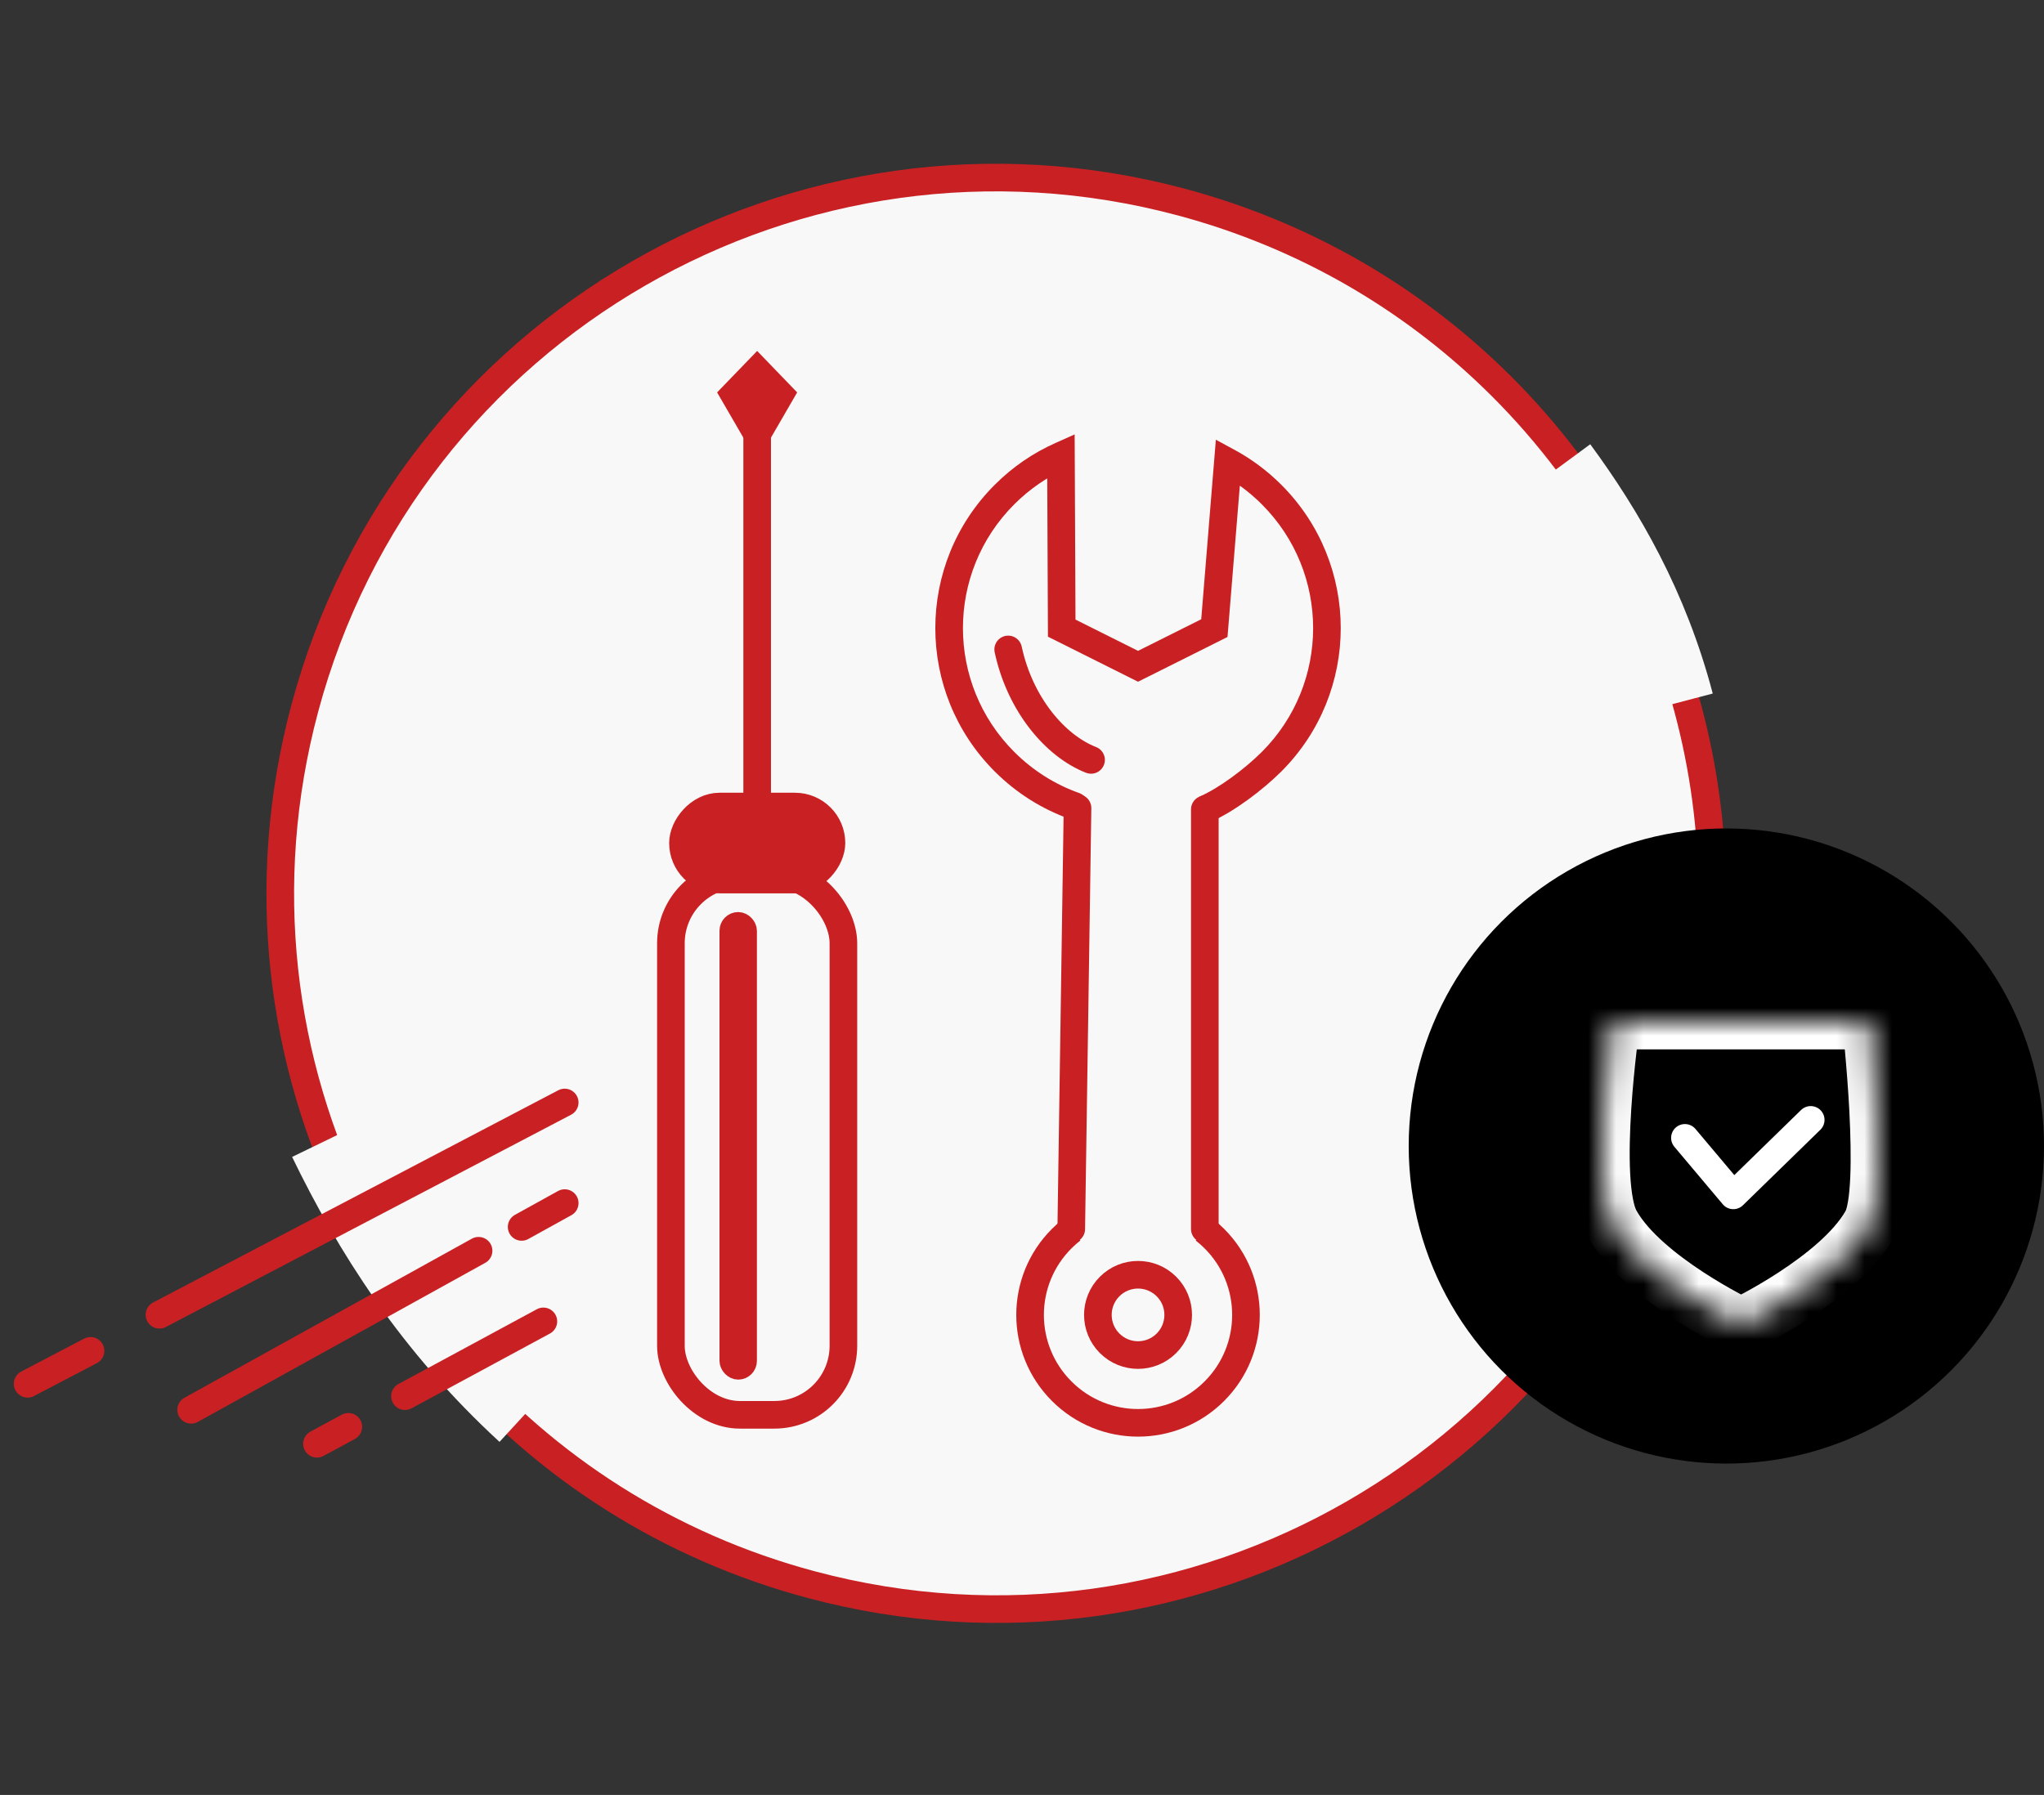
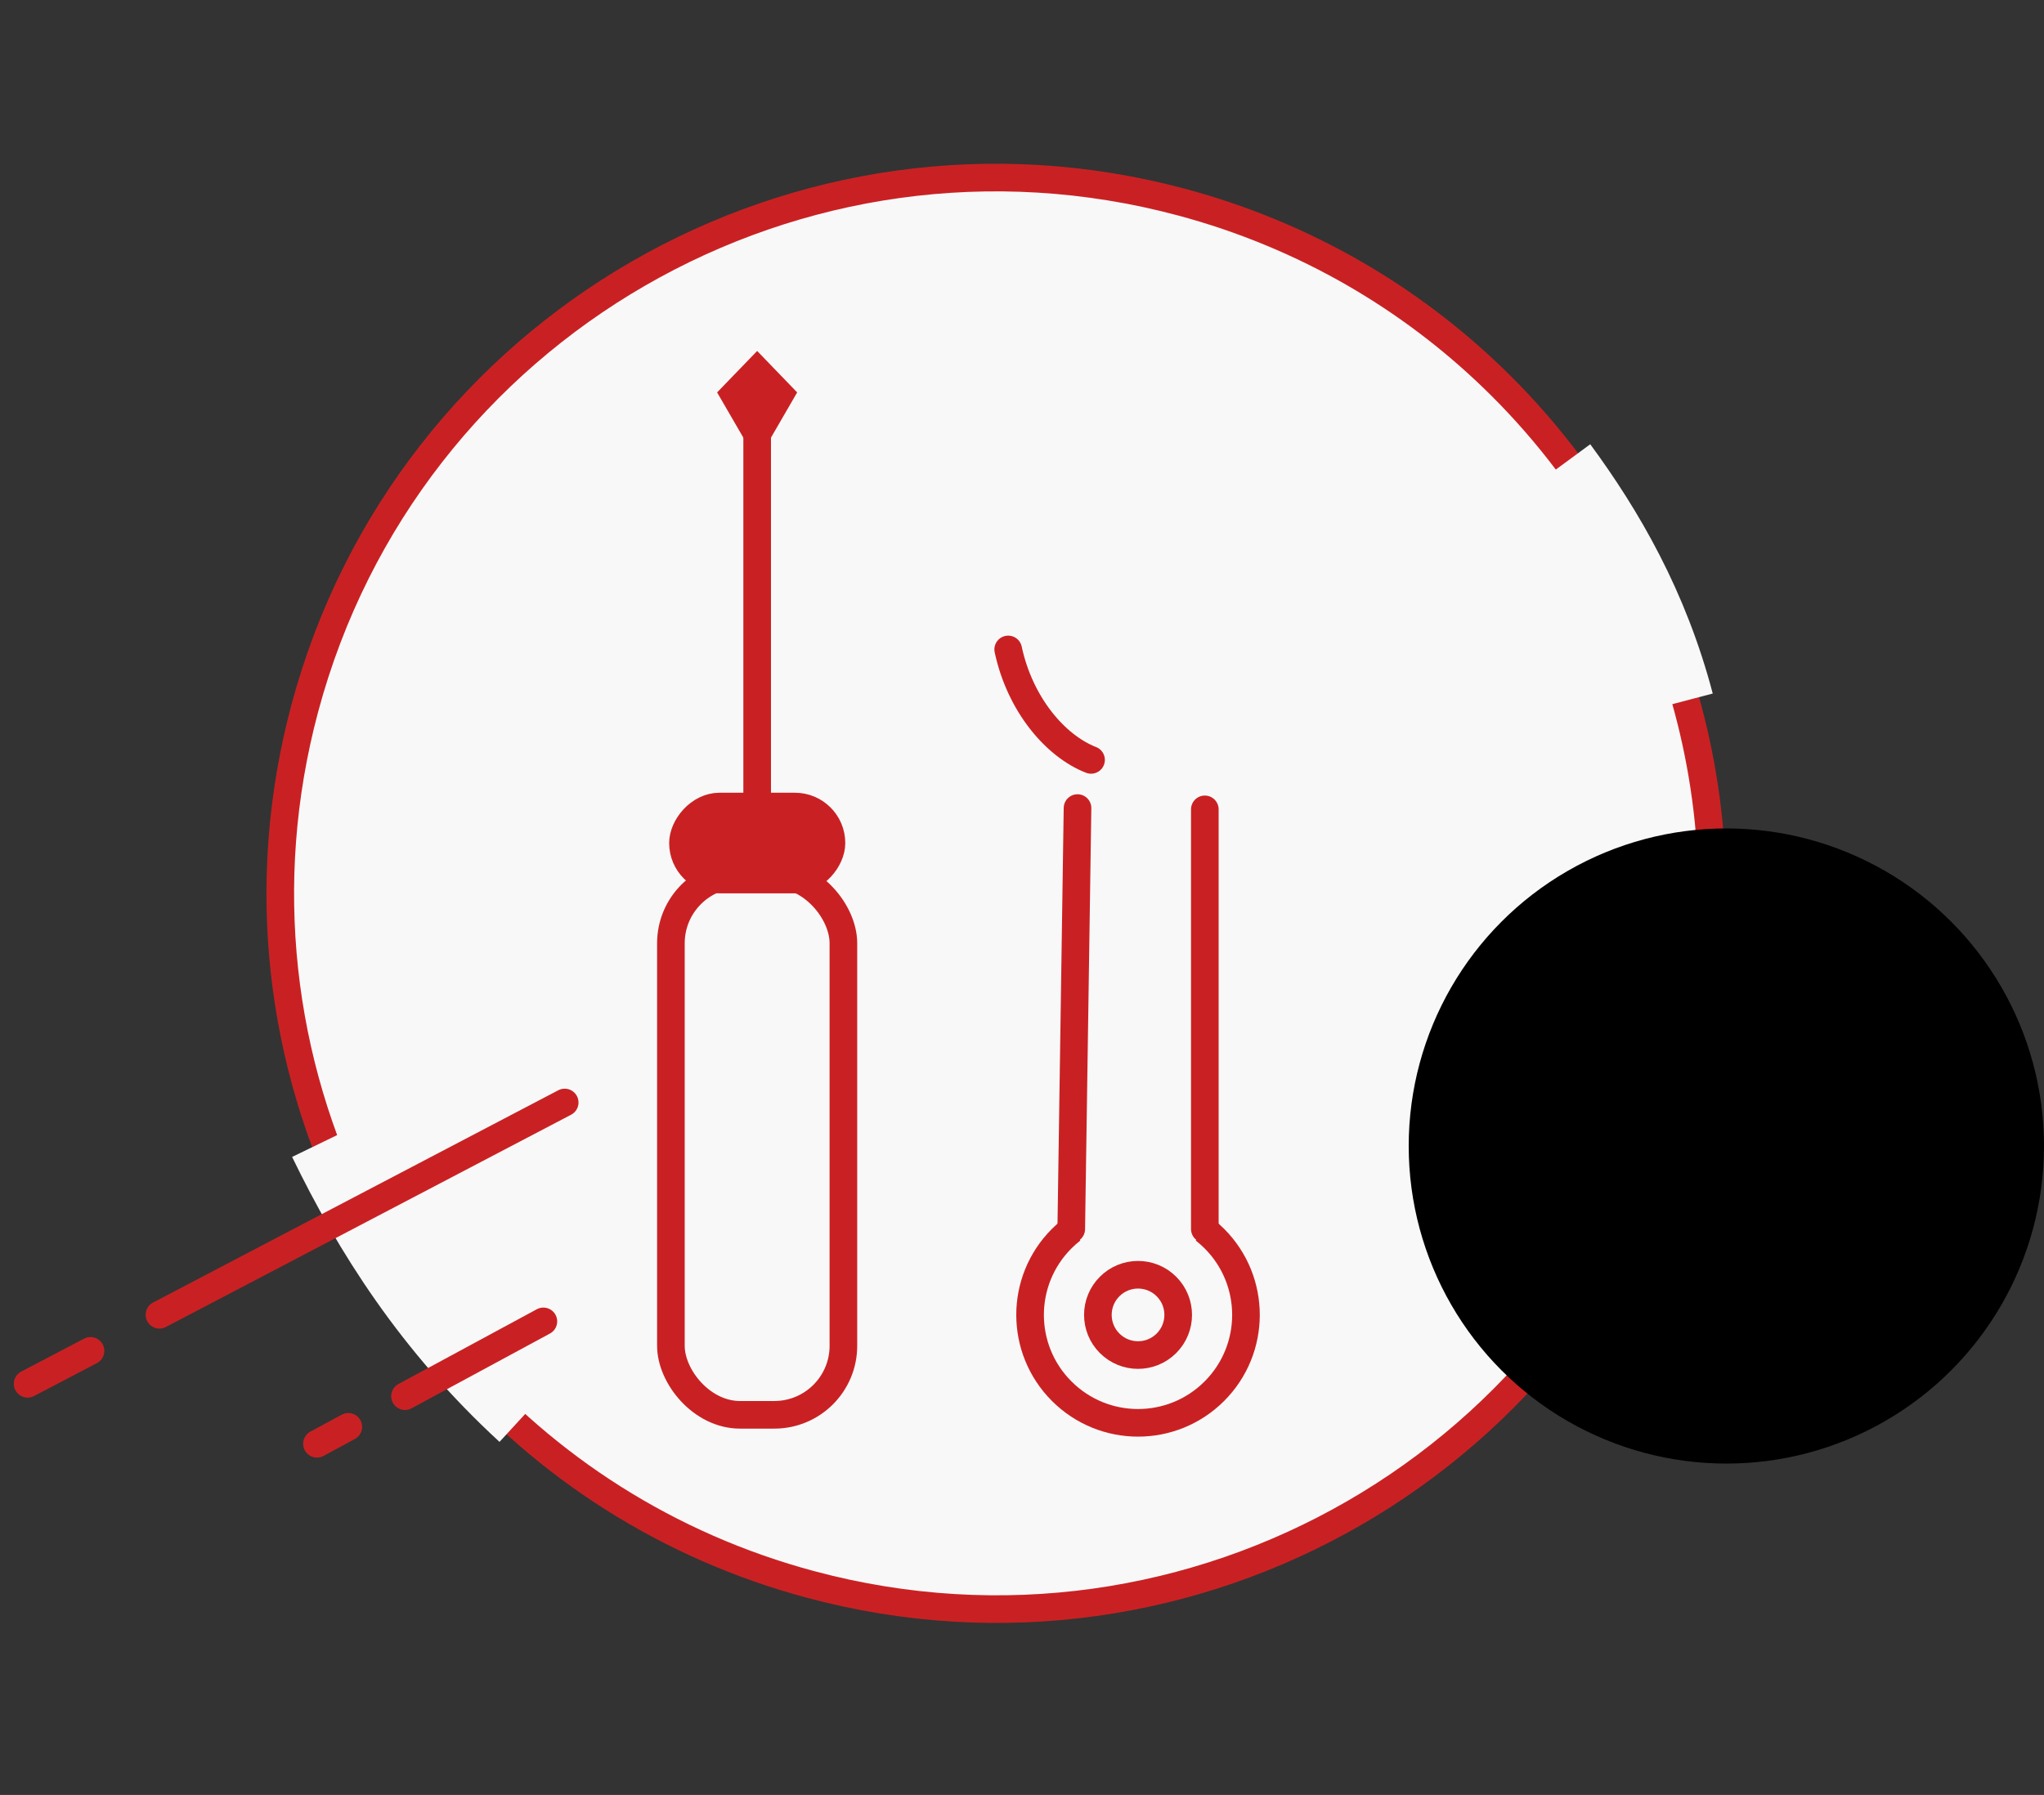
<svg xmlns="http://www.w3.org/2000/svg" width="74" height="65" viewBox="0 0 74 65" fill="none">
  <rect x="0" y="0" width="74" height="65" fill="#333333" stroke="none" />
  <path d="M61.098 39.057C57.394 52.882 43.184 61.086 29.36 57.381C24.162 55.989 19.761 53.112 16.486 49.329C15.072 47.695 13.869 45.892 12.902 43.967C10.154 38.491 9.326 32.027 11.036 25.643C14.74 11.819 28.95 3.615 42.774 7.319C45.014 7.919 47.105 8.795 49.022 9.899C50.857 10.957 52.533 12.224 54.026 13.662C55.786 15.356 57.292 17.287 58.505 19.387C59.636 21.344 60.512 23.448 61.103 25.645C62.246 29.897 62.32 34.497 61.098 39.057Z" fill="#F8F8F8" stroke="#C92123" />
  <path d="M56.767 16.68C58.495 19.029 60.106 21.818 61.04 25.369" stroke="#F8F8F8" stroke-width="2" />
  <path d="M11.475 41.459C13.098 44.806 15.292 48.288 18.761 51.478" stroke="#F8F8F8" stroke-width="2" />
-   <path d="M41.201 24.128L40.977 24.575L41.201 24.687L41.425 24.575L41.201 24.128ZM38.438 22.746L37.938 22.748L37.939 23.056L38.214 23.193L38.438 22.746ZM38.41 16.501L38.91 16.499L38.906 15.731L38.206 16.044L38.41 16.501ZM43.964 22.746L44.188 23.193L44.44 23.067L44.463 22.787L43.964 22.746ZM44.455 16.729L44.693 16.289L44.019 15.924L43.956 16.688L44.455 16.729ZM38.735 29.66C38.995 29.753 39.281 29.617 39.374 29.357C39.467 29.097 39.331 28.811 39.071 28.718L38.735 29.66ZM45.683 18.264C48.159 20.739 48.159 24.753 45.683 27.228L46.39 27.936C49.256 25.07 49.256 20.423 46.39 17.557L45.683 18.264ZM36.719 27.228C34.243 24.753 34.243 20.739 36.719 18.264L36.012 17.557C33.145 20.423 33.145 25.07 36.012 27.936L36.719 27.228ZM41.425 23.681L38.661 22.299L38.214 23.193L40.977 24.575L41.425 23.681ZM36.719 18.264C37.283 17.699 37.927 17.264 38.614 16.957L38.206 16.044C37.409 16.4 36.664 16.904 36.012 17.557L36.719 18.264ZM38.938 22.744L38.91 16.499L37.91 16.503L37.938 22.748L38.938 22.744ZM41.425 24.575L44.188 23.193L43.741 22.299L40.977 23.681L41.425 24.575ZM44.217 17.169C44.743 17.453 45.238 17.818 45.683 18.264L46.39 17.557C45.876 17.042 45.303 16.619 44.693 16.289L44.217 17.169ZM44.463 22.787L44.953 16.77L43.956 16.688L43.466 22.706L44.463 22.787ZM45.683 27.228C45.075 27.836 44.123 28.549 43.422 28.849L43.815 29.769C44.672 29.402 45.727 28.599 46.39 27.936L45.683 27.228ZM39.071 28.718C38.212 28.413 37.407 27.916 36.719 27.228L36.012 27.936C36.807 28.731 37.74 29.306 38.735 29.66L39.071 28.718Z" fill="#C92123" />
  <path d="M38.804 44.529C38.677 44.628 38.554 44.736 38.438 44.853C36.911 46.379 36.911 48.853 38.438 50.379C39.964 51.906 42.438 51.906 43.964 50.379C45.49 48.853 45.49 46.379 43.964 44.853C43.847 44.736 43.725 44.628 43.597 44.529" stroke="#C92123" />
  <circle cx="41.201" cy="47.616" r="1.454" transform="rotate(-45 41.201 47.616)" stroke="#C92123" />
  <path d="M38.783 44.507L39.01 29.262M43.619 29.309L43.619 44.507" stroke="#C92123" stroke-linecap="round" />
  <rect x="24.289" y="31.657" width="6.245" height="19.577" rx="2.5" fill="#F8F8F8" stroke="#C92123" />
  <rect x="0.5" y="-0.5" width="5.376" height="2.643" rx="1.322" transform="matrix(1 -2.18557e-08 -2.18557e-08 -1 24.226 31.35)" fill="#C92123" stroke="#C92123" />
  <path d="M27.412 29.89L27.412 14.71" stroke="#C92123" />
  <path d="M25.962 14.21L27.412 12.709L28.86 14.21L27.412 16.712L25.962 14.21Z" fill="#C92123" />
-   <rect x="26.387" y="33.366" width="0.677" height="16.255" rx="0.339" stroke="#C92123" stroke-width="0.677" />
  <circle cx="62.5" cy="41.5" r="11.5" fill="black" />
-   <path d="M61 41.205L62.752 43.287L65.554 40.554" stroke="white" stroke-linecap="round" stroke-linejoin="round" />
  <mask id="path-15-inside-1_200_548" fill="white">
    <path d="M58.377 37H67.693C67.693 37 68.384 43.111 67.693 44.333C66.57 46.32 63.035 48 63.035 48C63.035 48 59.5 46.32 58.377 44.333C57.529 42.835 58.377 37 58.377 37Z" />
  </mask>
-   <path d="M58.377 37V36H57.511L57.387 36.856L58.377 37ZM67.693 37L68.687 36.888L68.586 36H67.693V37ZM67.693 44.333L66.823 43.841L67.693 44.333ZM58.377 44.333L59.247 43.841L58.377 44.333ZM63.035 48L62.605 48.903L63.035 49.107L63.464 48.903L63.035 48ZM58.377 38H67.693V36H58.377V38ZM67.693 37C66.699 37.112 66.699 37.112 66.699 37.112C66.699 37.112 66.699 37.112 66.699 37.112C66.699 37.112 66.699 37.113 66.699 37.113C66.7 37.114 66.7 37.114 66.7 37.116C66.7 37.118 66.701 37.122 66.701 37.128C66.702 37.139 66.704 37.155 66.706 37.177C66.711 37.22 66.718 37.285 66.727 37.368C66.744 37.534 66.768 37.773 66.794 38.065C66.847 38.648 66.911 39.437 66.954 40.26C66.996 41.087 67.016 41.929 66.986 42.628C66.97 42.979 66.943 43.274 66.905 43.503C66.863 43.755 66.821 43.844 66.823 43.841L68.564 44.825C68.738 44.517 68.825 44.148 68.878 43.831C68.934 43.493 68.966 43.11 68.984 42.715C69.018 41.925 68.995 41.011 68.951 40.157C68.907 39.299 68.841 38.483 68.786 37.883C68.759 37.583 68.734 37.335 68.716 37.162C68.707 37.075 68.7 37.008 68.695 36.961C68.692 36.938 68.69 36.92 68.689 36.907C68.688 36.901 68.688 36.896 68.687 36.893C68.687 36.892 68.687 36.89 68.687 36.889C68.687 36.889 68.687 36.889 68.687 36.888C68.687 36.888 68.687 36.888 68.687 36.888C68.687 36.888 68.687 36.888 67.693 37ZM59.247 43.841C59.162 43.691 59.058 43.261 59.018 42.503C58.981 41.801 59.005 40.974 59.057 40.169C59.108 39.368 59.186 38.61 59.251 38.05C59.283 37.771 59.312 37.543 59.333 37.385C59.344 37.306 59.352 37.245 59.358 37.204C59.361 37.183 59.363 37.168 59.364 37.158C59.365 37.153 59.365 37.149 59.366 37.147C59.366 37.145 59.366 37.145 59.366 37.144C59.366 37.144 59.366 37.144 59.366 37.144C59.366 37.144 59.366 37.144 59.366 37.144C59.366 37.144 59.366 37.144 58.377 37C57.387 36.856 57.387 36.856 57.387 36.857C57.387 36.857 57.387 36.857 57.387 36.857C57.387 36.857 57.387 36.858 57.387 36.858C57.387 36.859 57.386 36.86 57.386 36.862C57.386 36.865 57.385 36.87 57.384 36.876C57.382 36.888 57.38 36.906 57.377 36.928C57.37 36.973 57.362 37.039 57.35 37.122C57.328 37.289 57.298 37.529 57.264 37.82C57.197 38.401 57.115 39.196 57.061 40.041C57.007 40.882 56.978 41.795 57.021 42.608C57.06 43.365 57.167 44.226 57.506 44.825L59.247 43.841ZM66.823 43.841C66.389 44.609 65.406 45.415 64.396 46.074C63.913 46.39 63.461 46.648 63.129 46.827C62.964 46.916 62.83 46.985 62.739 47.031C62.693 47.054 62.658 47.071 62.636 47.082C62.624 47.088 62.616 47.092 62.611 47.094C62.608 47.096 62.607 47.096 62.606 47.097C62.605 47.097 62.605 47.097 62.605 47.097C62.605 47.097 62.605 47.097 62.605 47.097C62.605 47.097 62.605 47.097 62.605 47.097C62.605 47.097 62.605 47.097 63.035 48C63.464 48.903 63.464 48.903 63.464 48.903C63.465 48.903 63.465 48.903 63.465 48.903C63.465 48.903 63.465 48.903 63.466 48.902C63.467 48.902 63.468 48.901 63.469 48.901C63.471 48.9 63.475 48.898 63.479 48.896C63.487 48.892 63.499 48.886 63.514 48.879C63.544 48.865 63.586 48.844 63.639 48.817C63.745 48.763 63.896 48.685 64.08 48.586C64.447 48.388 64.948 48.102 65.489 47.749C66.528 47.071 67.874 46.044 68.564 44.825L66.823 43.841ZM63.035 48C63.464 47.097 63.464 47.097 63.464 47.097C63.464 47.097 63.465 47.097 63.465 47.097C63.465 47.097 63.465 47.097 63.465 47.097C63.465 47.097 63.464 47.097 63.464 47.097C63.463 47.096 63.461 47.096 63.459 47.094C63.454 47.092 63.445 47.088 63.434 47.082C63.411 47.071 63.376 47.054 63.331 47.031C63.239 46.985 63.105 46.916 62.94 46.827C62.609 46.648 62.157 46.39 61.673 46.074C60.663 45.415 59.681 44.609 59.247 43.841L57.506 44.825C58.195 46.044 59.542 47.071 60.58 47.749C61.121 48.102 61.623 48.388 61.989 48.586C62.173 48.685 62.324 48.763 62.431 48.817C62.484 48.844 62.526 48.865 62.556 48.879C62.57 48.886 62.582 48.892 62.59 48.896C62.595 48.898 62.598 48.9 62.6 48.901C62.602 48.901 62.603 48.902 62.604 48.902C62.604 48.903 62.604 48.903 62.605 48.903C62.605 48.903 62.605 48.903 62.605 48.903C62.605 48.903 62.605 48.903 63.035 48Z" fill="white" mask="url(#path-15-inside-1_200_548)" />
  <path d="M36.5 23.518C36.929 25.518 38.214 27.018 39.5 27.518" stroke="#C92123" stroke-linecap="round" />
-   <path d="M6.921 51.053L17.326 45.293M20.445 43.567L18.885 44.43" stroke="#C92123" stroke-linecap="round" />
  <path d="M11.475 52.283L12.61 51.669M19.672 47.851L14.662 50.559" stroke="#C92123" stroke-linecap="round" />
  <path d="M1 50.111L3.277 48.918M20.444 39.924L10.108 45.339L7.376 46.771L5.773 47.611" stroke="#C92123" stroke-linecap="round" />
</svg>